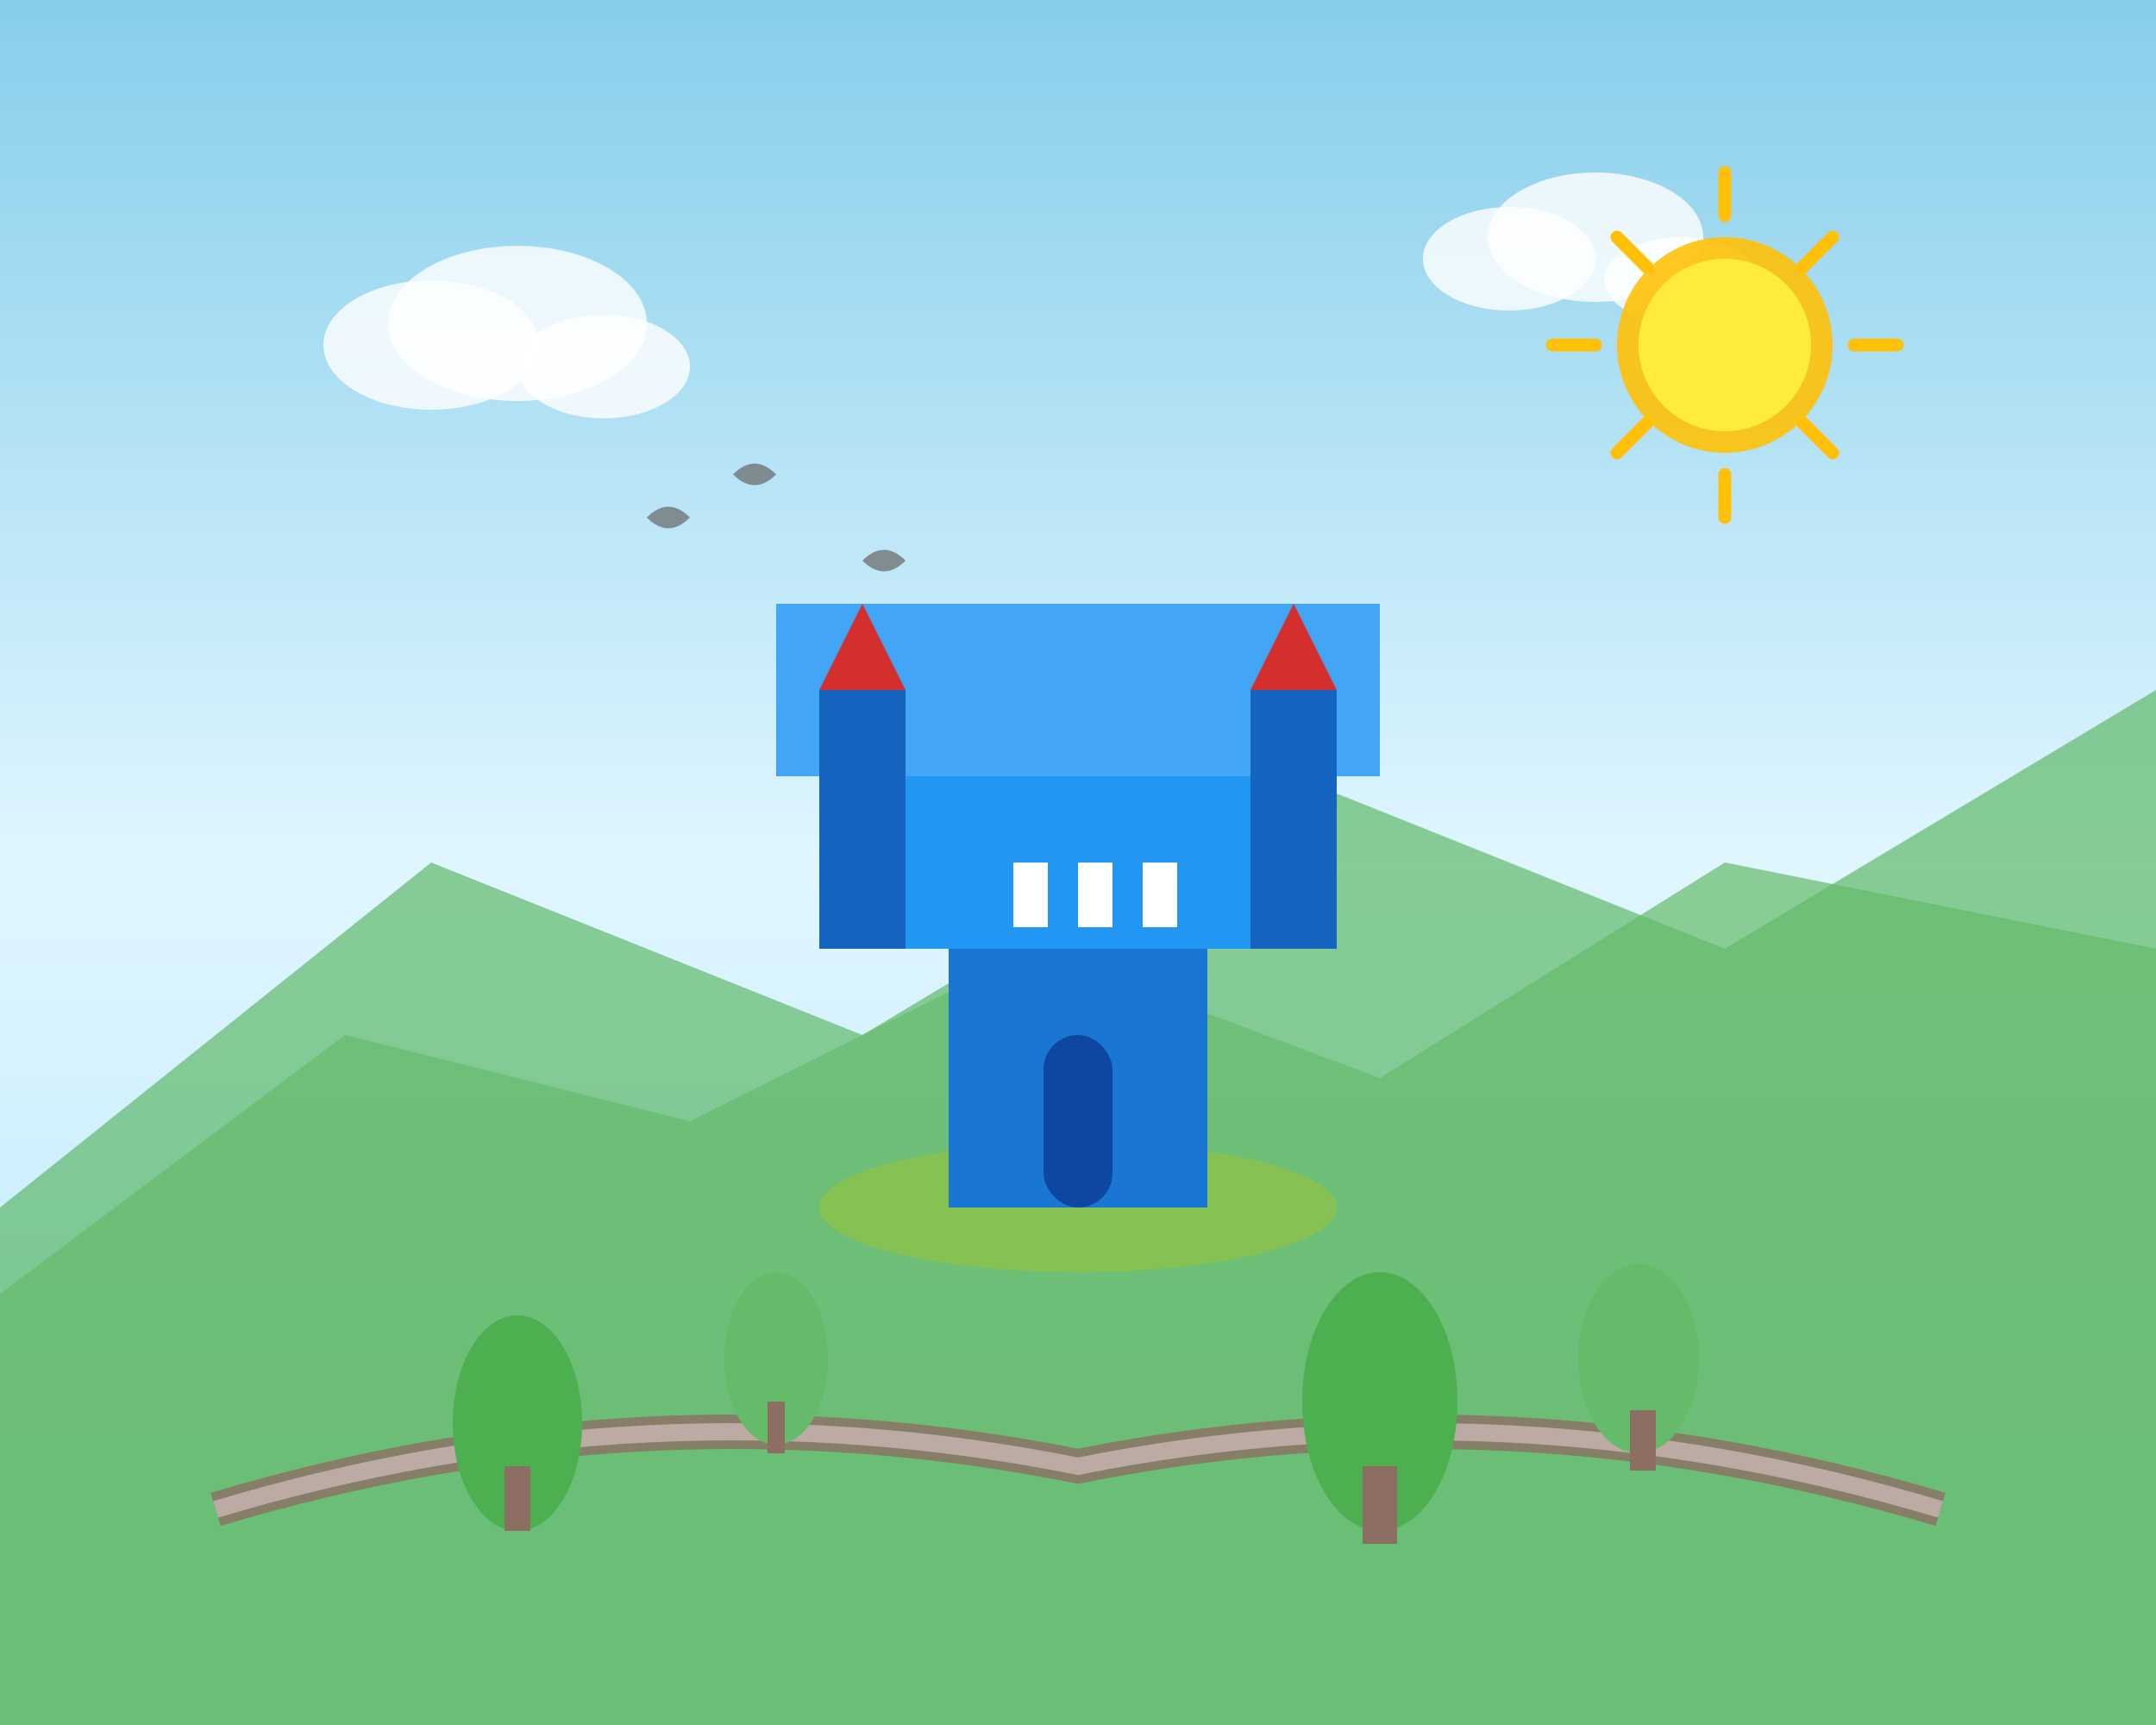
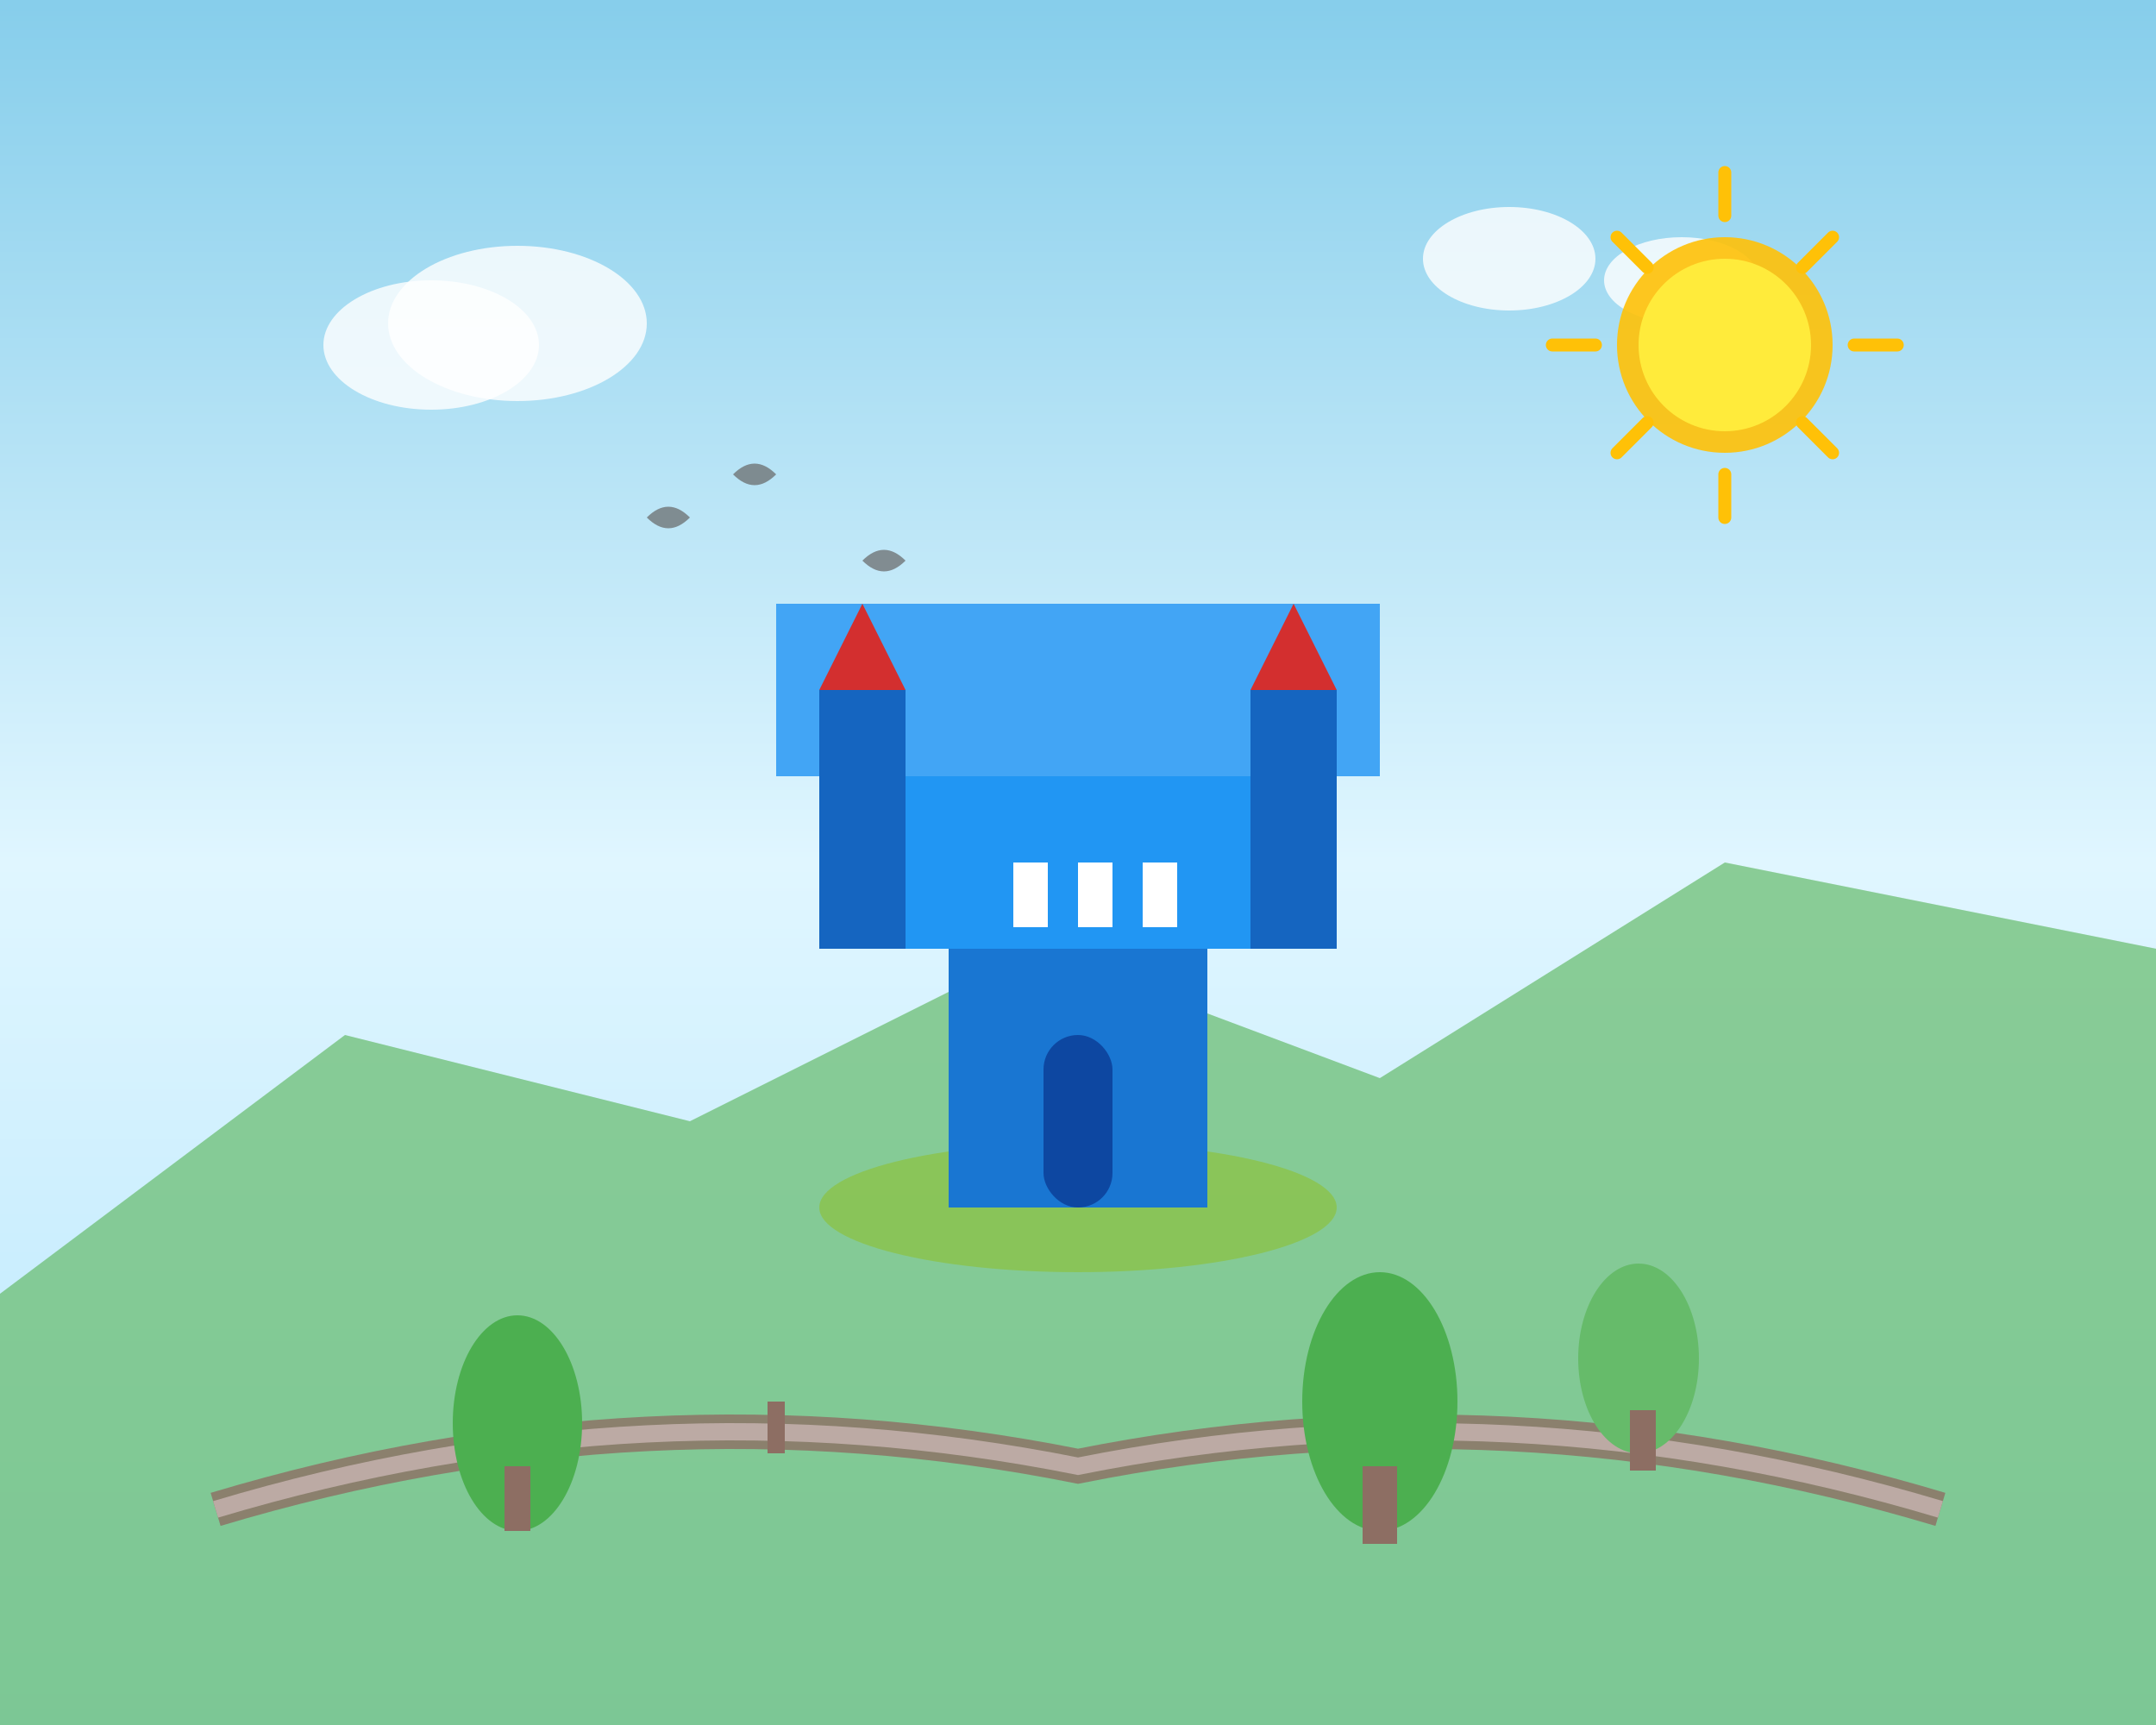
<svg xmlns="http://www.w3.org/2000/svg" width="500" height="400" viewBox="0 0 500 400" fill="none">
  <rect x="0" y="0" width="500" height="400" fill="#333333" stroke="none" />
  <rect width="500" height="400" fill="url(#skyGradient)" />
-   <path d="M0 280 L100 200 L200 240 L300 180 L400 220 L500 160 L500 400 L0 400 Z" fill="#4CAF50" opacity="0.6" />
  <path d="M0 300 L80 240 L160 260 L240 220 L320 250 L400 200 L500 220 L500 400 L0 400 Z" fill="#66BB6A" opacity="0.7" />
  <ellipse cx="250" cy="280" rx="60" ry="15" fill="#8BC34A" opacity="0.8" />
  <rect x="220" y="220" width="60" height="60" fill="#1976D2" />
  <rect x="200" y="180" width="100" height="40" fill="#2196F3" />
  <rect x="180" y="140" width="140" height="40" fill="#42A5F5" />
  <rect x="190" y="160" width="20" height="60" fill="#1565C0" />
  <rect x="290" y="160" width="20" height="60" fill="#1565C0" />
  <polygon points="190,160 200,140 210,160" fill="#D32F2F" />
  <polygon points="290,160 300,140 310,160" fill="#D32F2F" />
  <rect x="235" y="200" width="8" height="15" fill="#FFF" />
  <rect x="250" y="200" width="8" height="15" fill="#FFF" />
  <rect x="265" y="200" width="8" height="15" fill="#FFF" />
  <rect x="242" y="240" width="16" height="40" fill="#0D47A1" rx="8" />
  <path d="M50 350 Q150 320 250 340 Q350 320 450 350" stroke="#8D6E63" stroke-width="8" fill="none" opacity="0.8" />
  <path d="M50 350 Q150 320 250 340 Q350 320 450 350" stroke="#BCAAA4" stroke-width="4" fill="none" />
  <ellipse cx="120" cy="330" rx="15" ry="25" fill="#4CAF50" />
  <rect x="117" y="340" width="6" height="15" fill="#8D6E63" />
-   <ellipse cx="180" cy="315" rx="12" ry="20" fill="#66BB6A" />
  <rect x="178" y="325" width="4" height="12" fill="#8D6E63" />
  <ellipse cx="320" cy="325" rx="18" ry="30" fill="#4CAF50" />
  <rect x="316" y="340" width="8" height="18" fill="#8D6E63" />
  <ellipse cx="380" cy="315" rx="14" ry="22" fill="#66BB6A" />
  <rect x="378" y="327" width="6" height="14" fill="#8D6E63" />
  <ellipse cx="100" cy="80" rx="25" ry="15" fill="white" opacity="0.8" />
  <ellipse cx="120" cy="75" rx="30" ry="18" fill="white" opacity="0.8" />
-   <ellipse cx="140" cy="85" rx="20" ry="12" fill="white" opacity="0.8" />
  <ellipse cx="350" cy="60" rx="20" ry="12" fill="white" opacity="0.8" />
-   <ellipse cx="370" cy="55" rx="25" ry="15" fill="white" opacity="0.8" />
  <ellipse cx="390" cy="65" rx="18" ry="10" fill="white" opacity="0.8" />
  <circle cx="400" cy="80" r="25" fill="#FFC107" opacity="0.9" />
  <circle cx="400" cy="80" r="20" fill="#FFEB3B" />
  <path d="M400 40 L400 50" stroke="#FFC107" stroke-width="3" stroke-linecap="round" />
  <path d="M400 110 L400 120" stroke="#FFC107" stroke-width="3" stroke-linecap="round" />
  <path d="M360 80 L370 80" stroke="#FFC107" stroke-width="3" stroke-linecap="round" />
  <path d="M430 80 L440 80" stroke="#FFC107" stroke-width="3" stroke-linecap="round" />
  <path d="M375 55 L382 62" stroke="#FFC107" stroke-width="3" stroke-linecap="round" />
  <path d="M418 98 L425 105" stroke="#FFC107" stroke-width="3" stroke-linecap="round" />
  <path d="M425 55 L418 62" stroke="#FFC107" stroke-width="3" stroke-linecap="round" />
  <path d="M382 98 L375 105" stroke="#FFC107" stroke-width="3" stroke-linecap="round" />
  <path d="M150 120 Q155 115 160 120 Q155 125 150 120" fill="#666" opacity="0.7" />
  <path d="M170 110 Q175 105 180 110 Q175 115 170 110" fill="#666" opacity="0.7" />
  <path d="M200 130 Q205 125 210 130 Q205 135 200 130" fill="#666" opacity="0.7" />
  <defs>
    <linearGradient id="skyGradient" x1="0%" y1="0%" x2="0%" y2="100%">
      <stop offset="0%" style="stop-color:#87CEEB;stop-opacity:1" />
      <stop offset="50%" style="stop-color:#E0F6FF;stop-opacity:1" />
      <stop offset="100%" style="stop-color:#B3E5FC;stop-opacity:1" />
    </linearGradient>
  </defs>
</svg>